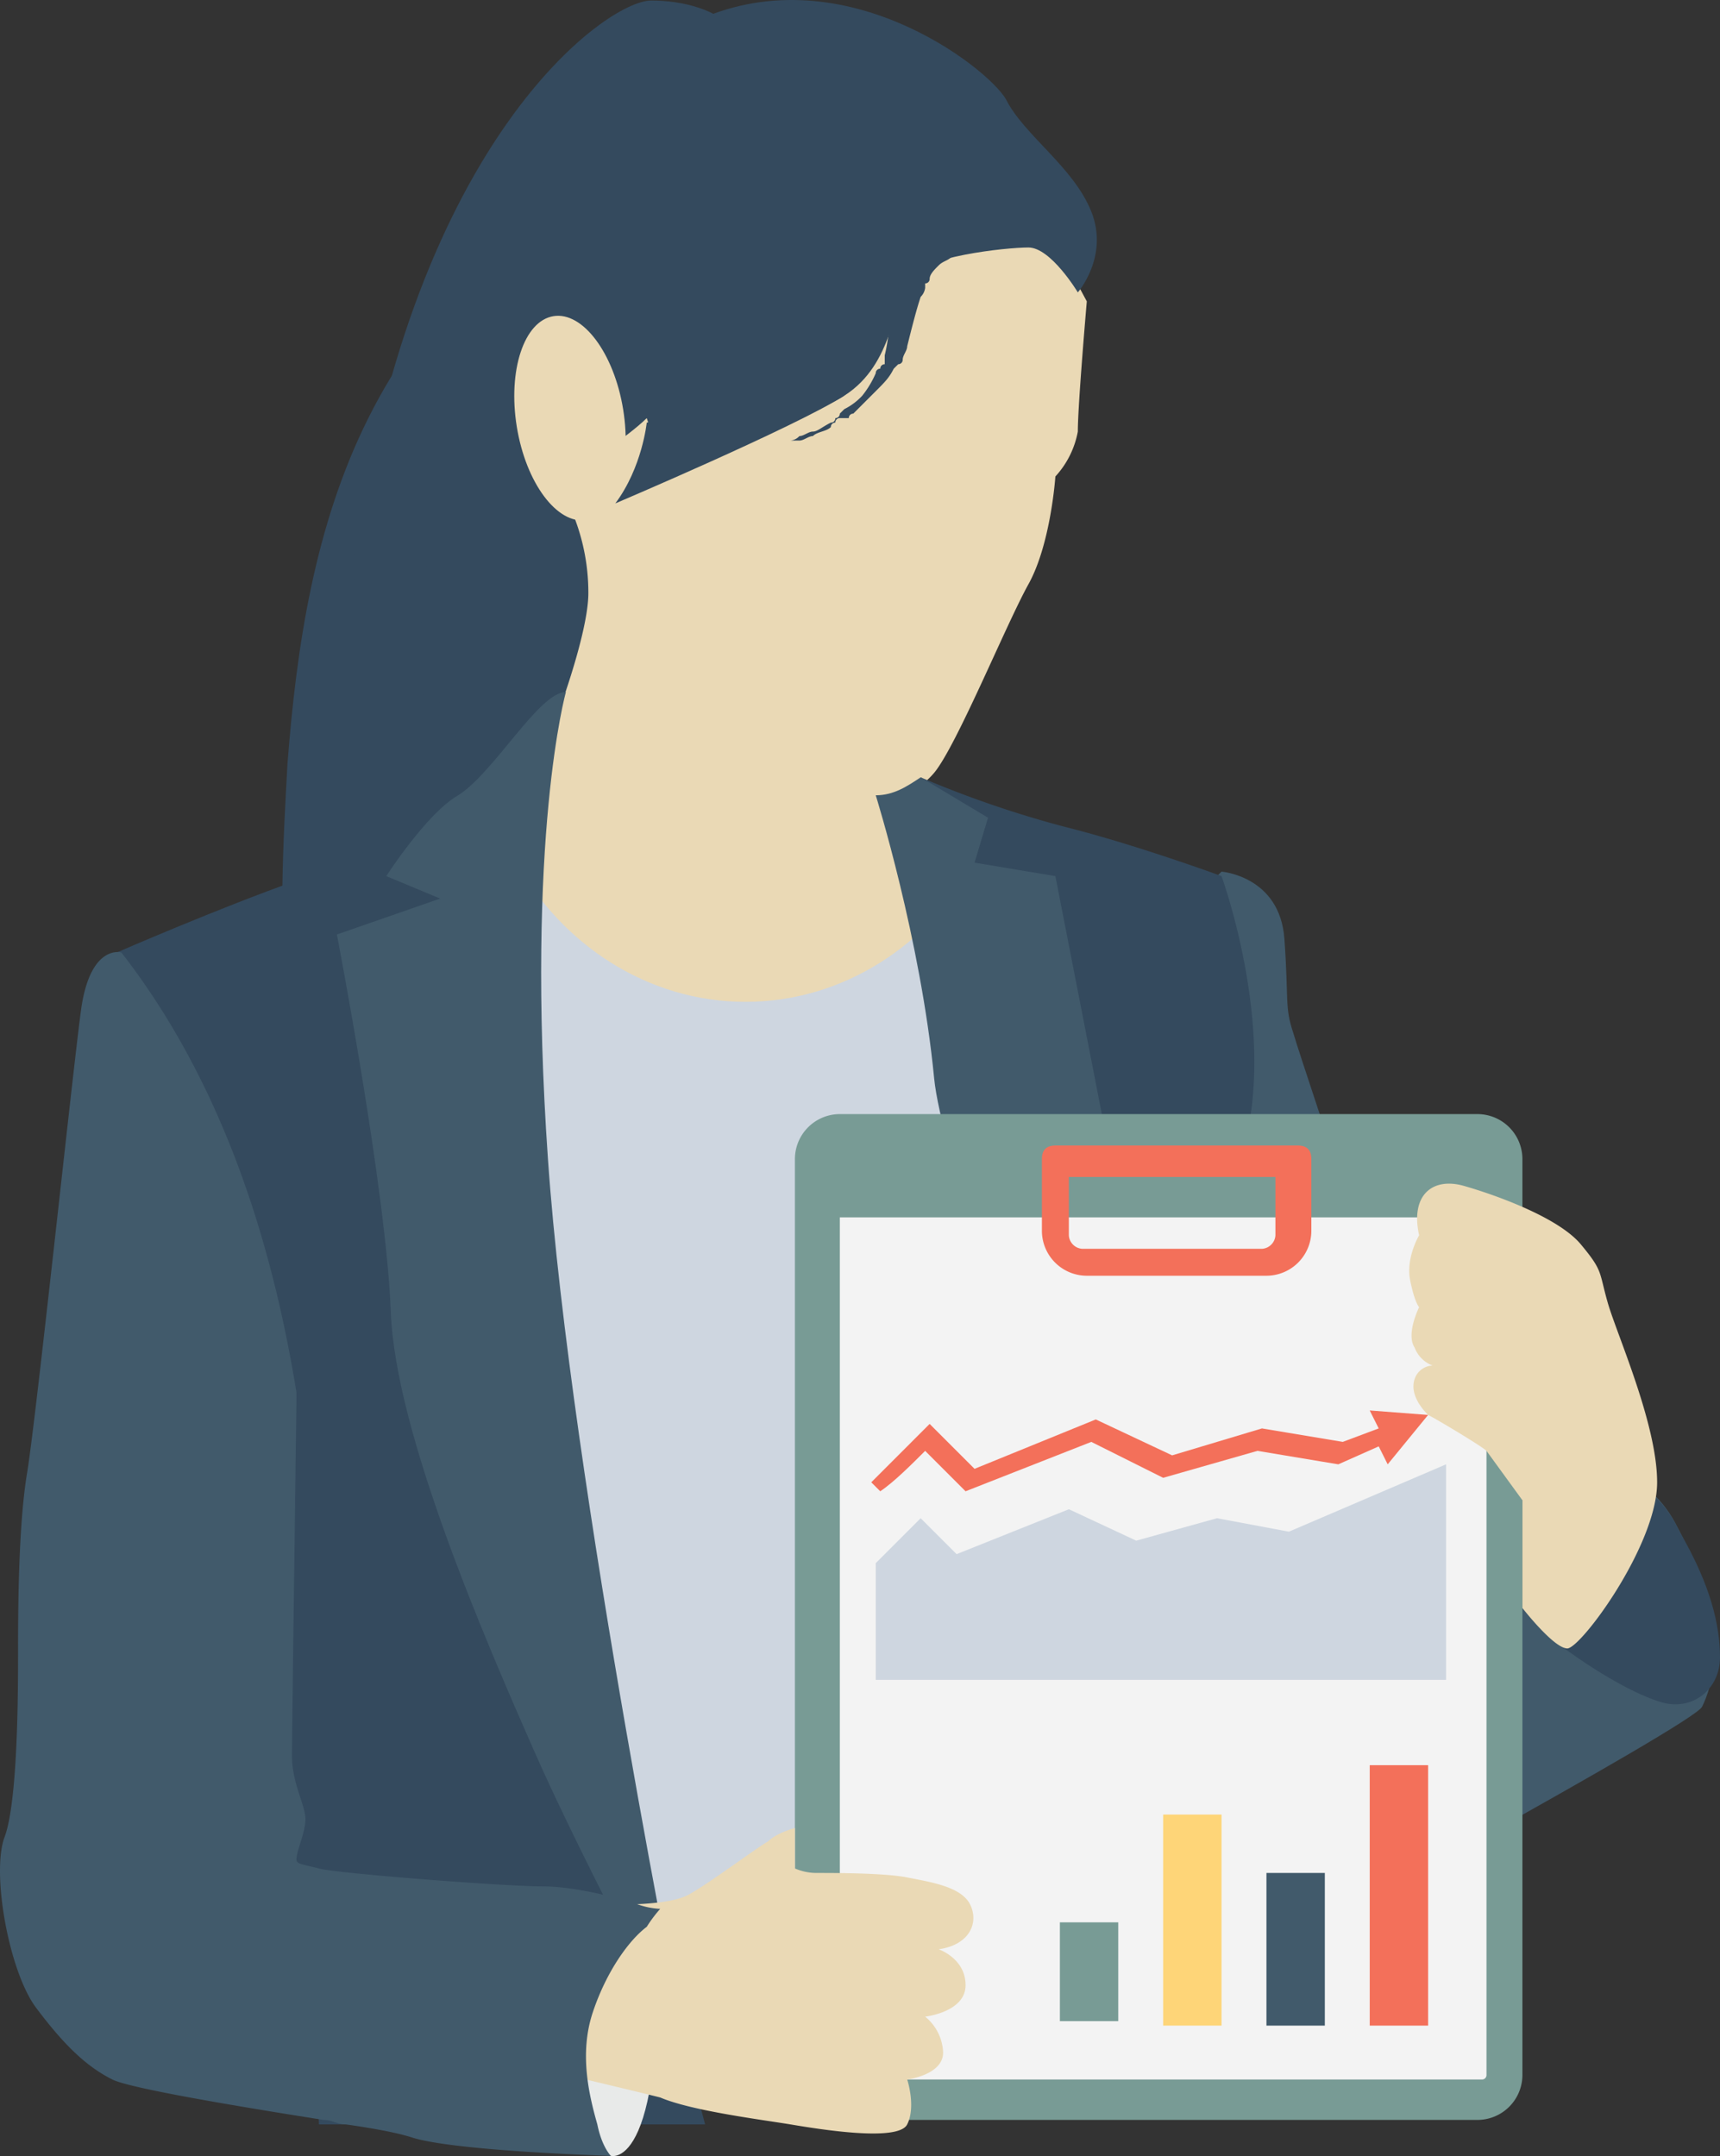
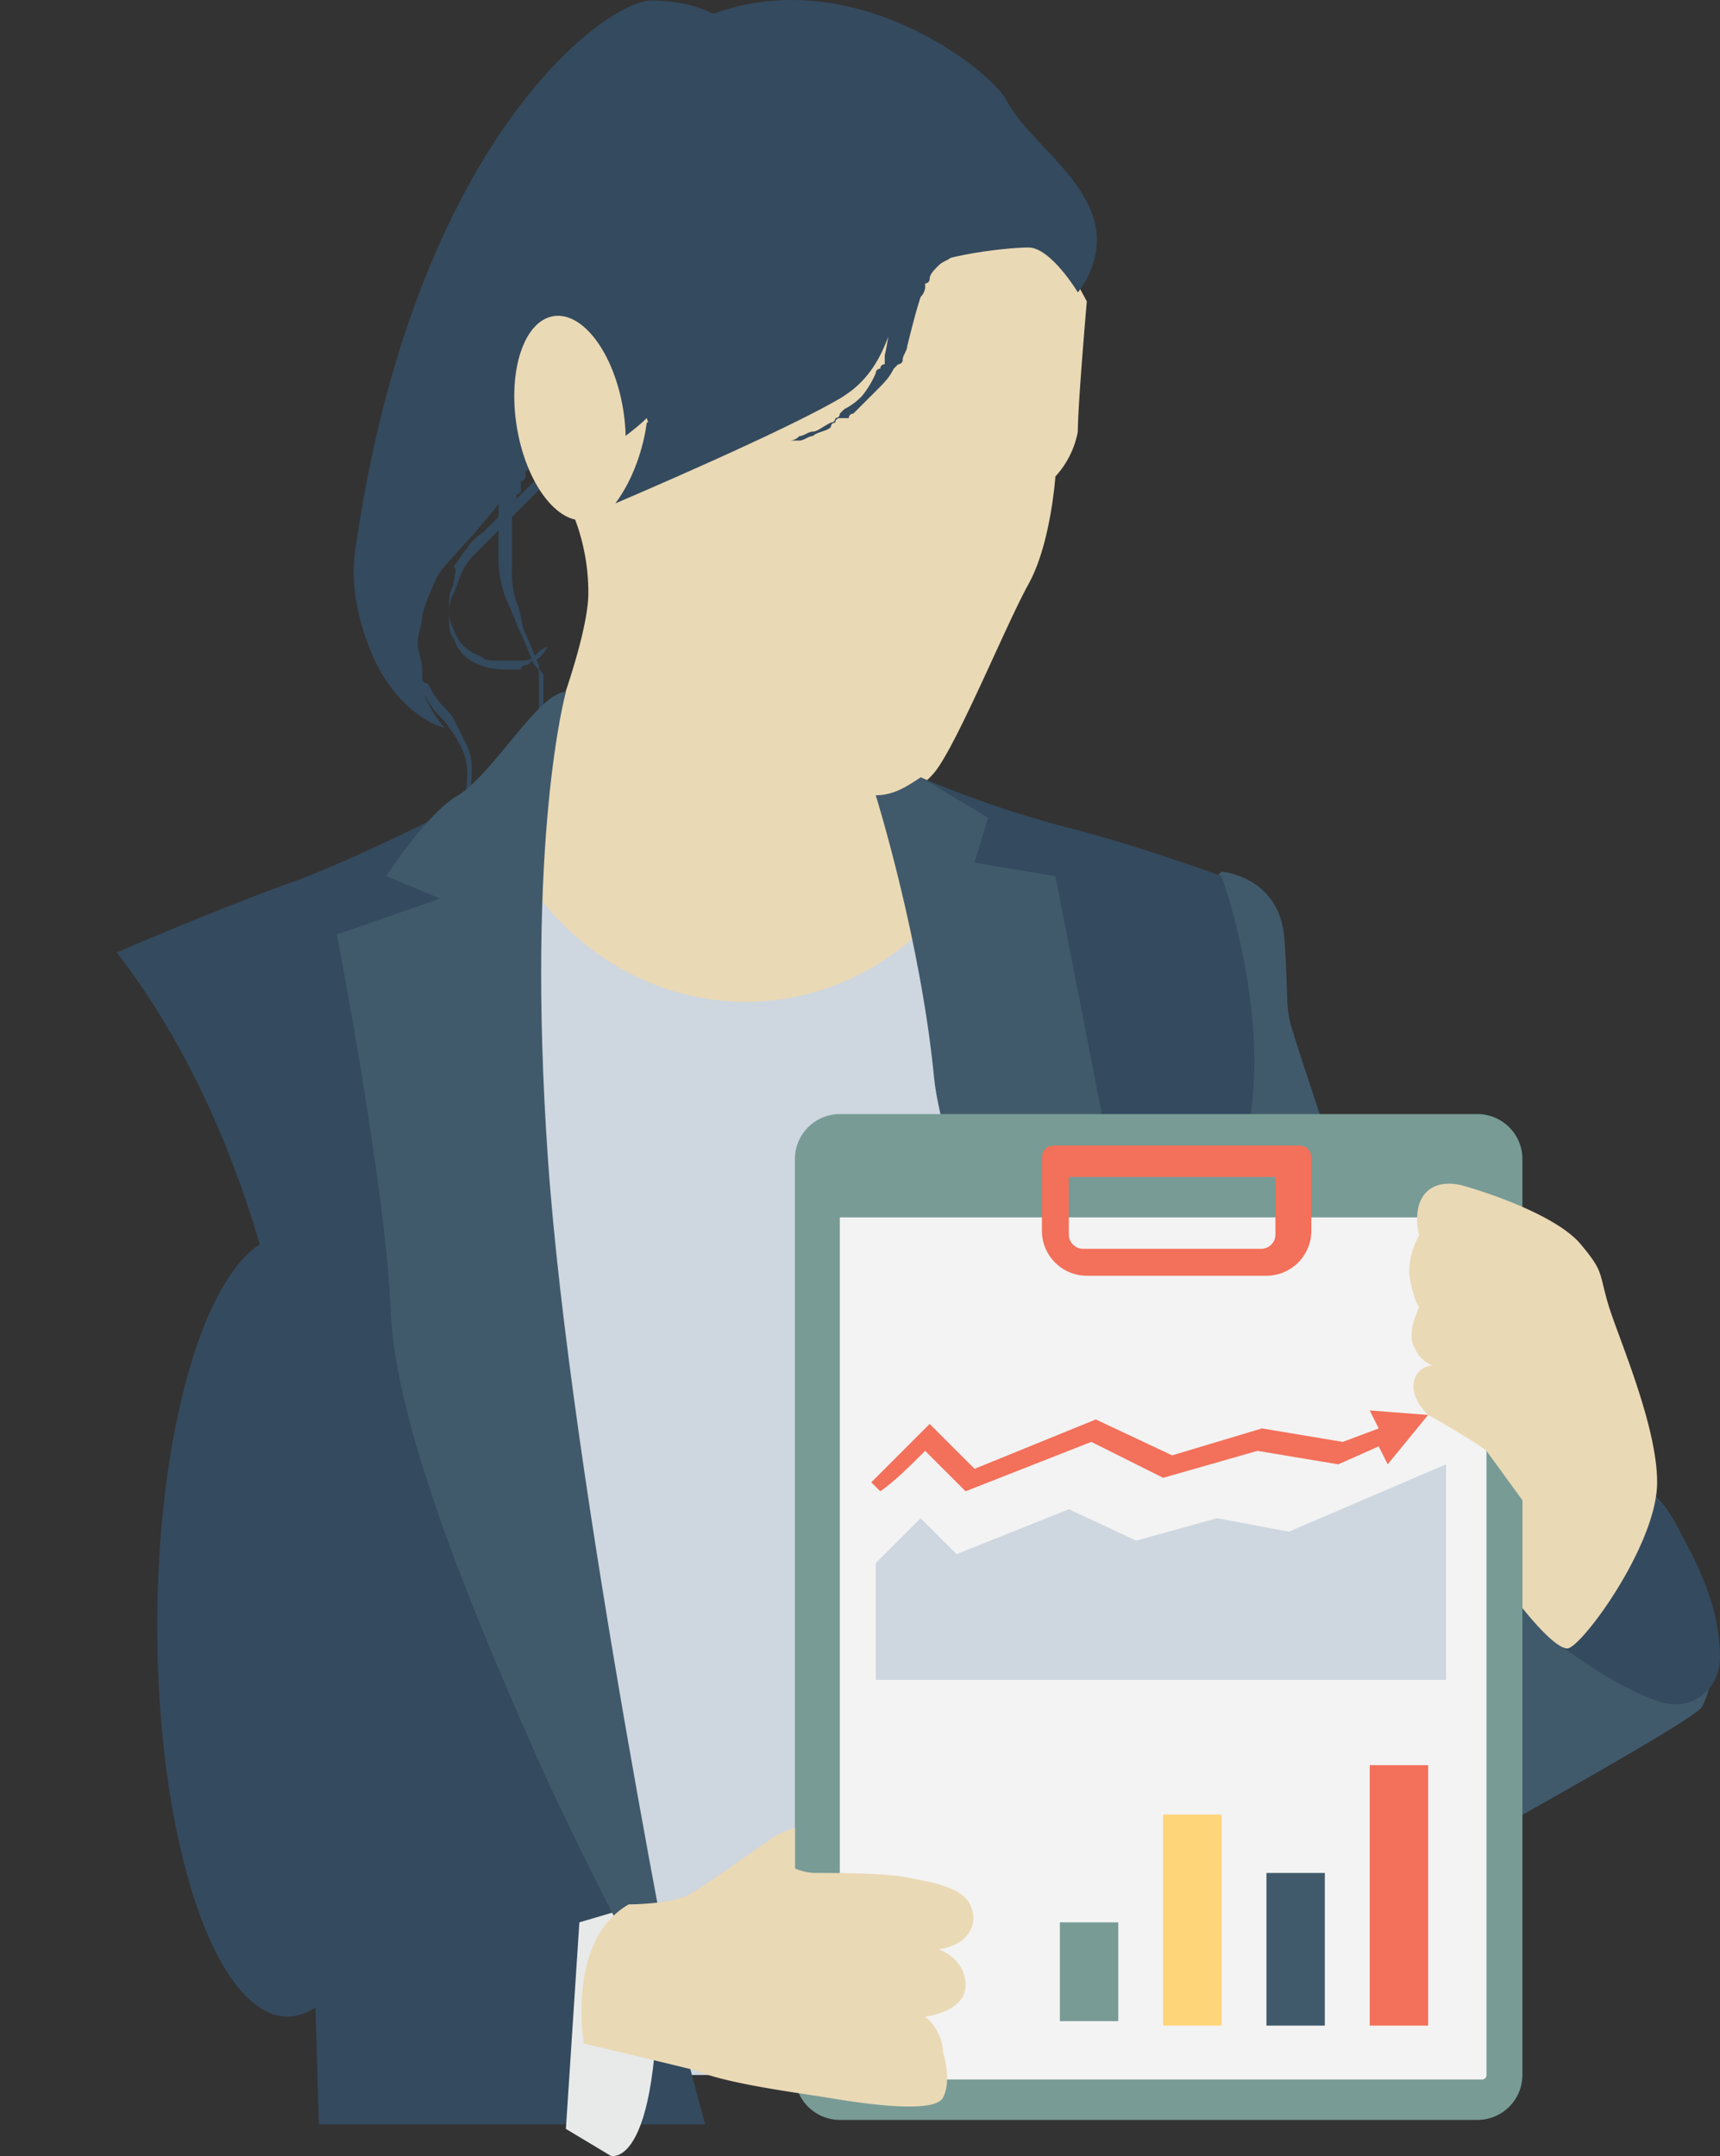
<svg xmlns="http://www.w3.org/2000/svg" width="408.554" height="512.182" viewBox="0 0 408.554 512.182">
  <rect x="0" y="0" width="408.554" height="512.182" fill="#333333" stroke="none" />
  <g id="businesswoman_02" transform="translate(-51.815 -0.001)">
-     <path id="Pfad_396" data-name="Pfad 396" d="M209.7,64.125c1.067,0,1.067,0,2.133,1.067,10.667,24.533,12.8,54.4,7.467,81.067s-18.133,51.2-37.333,69.333c-8.533,8.533-19.2,16-26.667,25.6-11.733,13.867-17.067,33.067-14.933,51.2-11.733-14.933-18.133-34.133-20.267-53.333s-1.067-38.4,0-57.6c2.133-27.733,6.4-56.533,19.2-82.133s34.133-48,61.867-54.4" fill="#344a5e" />
    <ellipse id="Ellipse_15" data-name="Ellipse 15" cx="30.933" cy="92.8" rx="30.933" ry="92.8" transform="translate(89.169 293.458)" fill="#344a5e" />
    <g id="Gruppe_161" data-name="Gruppe 161">
      <path id="Pfad_397" data-name="Pfad 397" d="M189.435,53.458c2.133,25.6-6.4,52.267-23.467,71.467-4.267,5.333-9.6,9.6-12.8,16-5.333,9.6-3.2,23.467,4.267,32-7.467-2.133-13.867-9.6-17.067-17.067s-5.333-16-4.267-24.533C149.968,33.192,195.834.125,206.5.125c7.467,0,16,2.133,20.267,7.467,4.267,6.4,2.133,13.867-2.133,20.267s-9.6,9.6-14.933,14.933c-5.333,4.267-10.667,9.6-12.8,16" fill="#344a5e" />
      <path id="Pfad_398" data-name="Pfad 398" d="M209.7,70.525l-1.067,1.067a1.045,1.045,0,0,1-1.067,1.067v1.067a1.045,1.045,0,0,1-1.067,1.067,3.721,3.721,0,0,1-1.067,2.133c0,1.067-1.067,2.133-1.067,3.2a17.194,17.194,0,0,1-4.267,7.467,1.045,1.045,0,0,1-1.067,1.067,1.045,1.045,0,0,1-1.067,1.067c0,1.067-1.067,1.067-1.067,2.133-1.067,1.067-2.133,3.2-3.2,4.267-2.133,3.2-4.267,5.333-6.4,8.533-1.067,1.067-2.133,3.2-3.2,4.267l-2.133,2.133-2.133,2.133-2.133,2.133-2.133,2.133-2.133,2.133-2.133,2.133-4.267,4.267c-1.067,1.067-3.2,2.133-4.267,4.267-1.067,1.067-2.133,3.2-3.2,4.267,1.067,1.067,0,2.133,0,4.267a9.612,9.612,0,0,0-1.067,5.333,9.612,9.612,0,0,0,1.067,5.333,9.618,9.618,0,0,0,6.4,6.4c1.067,1.067,2.133,1.067,4.267,1.067h6.4a3.721,3.721,0,0,0,2.133-1.067c1.067-1.067,2.133-2.133,3.2-2.133h0c-1.067,1.067-1.067,2.133-3.2,3.2-1.067,0-1.067,1.067-2.133,1.067a1.045,1.045,0,0,0-1.067,1.067h-2.133c-2.133,0-5.333,0-7.467-1.067a9.618,9.618,0,0,1-6.4-6.4c-1.067-1.067-1.067-3.2-1.067-5.333a9.612,9.612,0,0,1,1.067-5.333c1.067-2.133,1.067-3.2,2.133-5.333a14.718,14.718,0,0,1,3.2-4.267l4.267-4.267,4.267-4.267,2.133-2.133,2.133-2.133,2.133-2.133,2.133-2.133,2.133-2.133L186.232,110c1.067-1.067,2.133-3.2,3.2-4.267,2.133-3.2,4.267-5.333,6.4-8.533a8.084,8.084,0,0,0,2.133-4.267c0-1.067,1.067-1.067,1.067-2.133a1.045,1.045,0,0,1,1.067-1.067,1.045,1.045,0,0,1,1.067-1.067c1.067-2.133,3.2-5.333,4.267-7.467,0-1.067,1.067-2.133,1.067-3.2a3.721,3.721,0,0,1,1.067-2.133V73.727c0-1.067,0-1.067,1.067-1.067a1.045,1.045,0,0,1,1.067-1.067Z" fill="#344a5e" />
      <path id="Pfad_399" data-name="Pfad 399" d="M189.435,81.191v2.133h0v5.334a19.794,19.794,0,0,1-2.133,7.467v2.134c0,1.067-1.067,1.067-1.067,2.133-1.067,1.067-2.133,3.2-3.2,4.267,0,1.067-1.067,1.067-2.133,2.133l-2.133,2.133v1.067h0l-1.067,1.067-2.133,2.133-9.6,9.6c-3.2,3.2-6.4,6.4-8.533,10.667s-4.267,8.533-5.333,12.8c0,2.133-1.067,4.267-1.067,6.4s1.067,4.267,1.067,6.4v2.134a1.045,1.045,0,0,0,1.067,1.067c1.067,1.067,1.067,2.133,2.133,3.2,1.067,2.133,3.2,3.2,4.267,5.333s2.133,4.267,3.2,6.4a13.525,13.525,0,0,1,1.067,6.4,21.5,21.5,0,0,1-3.2,11.733v1.067h0a1.045,1.045,0,0,1-1.067,1.067,1.045,1.045,0,0,1-1.067,1.067l-1.067,1.067-3.2,3.2c-1.067,1.067-2.133,2.133-3.2,2.133a3.918,3.918,0,0,1-3.2,1.067,8.061,8.061,0,0,1-4.267,1.067h0c1.067,0,3.2,0,4.267-1.067,1.067,0,2.133-1.067,3.2-1.067,1.067-1.067,2.133-1.067,3.2-2.133l3.2-3.2a106184166980897.05,106184166980897.05,0,0,1,2.134-2.134,1.045,1.045,0,0,1,1.067-1.067h0v-1.067a37.888,37.888,0,0,0,2.133-10.667,13.525,13.525,0,0,0-1.067-6.4,23.306,23.306,0,0,0-3.2-5.333c-1.067-2.133-3.2-3.2-4.267-5.333-1.067-1.067-1.067-2.133-2.133-3.2l-1.067-1.067v-2.134a15.413,15.413,0,0,1-2.133-7.467v-7.467c1.067-5.333,3.2-9.6,5.333-13.867s5.333-7.467,8.533-10.667a68.987,68.987,0,0,0,8.533-9.6l2.133-2.133,1.067-1.067h0v-1.067l2.133-2.133c0-1.067,1.067-1.067,1.067-2.133a8.084,8.084,0,0,0,2.133-4.267c0-1.067,1.067-1.067,1.067-2.133V95.057c1.067-2.133,1.067-5.333,1.067-6.4v-3.2h0V83.324Z" fill="#344a5e" />
      <path id="Pfad_400" data-name="Pfad 400" d="M186.235,101.458h0c-1.067,1.067-1.067,1.067-2.133,1.067h-1.067l-1.067,1.067-1.067,1.067c0,1.067-1.067,1.067-1.067,2.133-1.067,1.067-2.133,3.2-3.2,4.267v2.134a1.045,1.045,0,0,1-1.067,1.067v2.134a1.045,1.045,0,0,1-1.067,1.067c0,1.067,0,1.067-1.067,2.133v14.934a23.478,23.478,0,0,0,1.067,8.533c1.067,2.133,1.067,5.333,2.133,7.467s2.133,5.333,3.2,7.467c0,1.067,0,1.067,1.067,2.133v12.8c0,2.133-1.067,4.267-1.067,5.333s0,1.067-1.067,2.133c0,1.067,0,1.067-1.067,2.133,0,1.067,0,1.067-1.067,1.067a1.045,1.045,0,0,1-1.067,1.067v-1.067a1.045,1.045,0,0,1,1.067-1.067c0-1.067,0-1.067,1.067-2.133,0-1.067,0-1.067,1.067-2.133,0-2.133,1.067-3.2,1.067-5.333v-12.8c0-1.067,0-1.067-1.067-2.133-1.067-2.133-2.133-5.333-3.2-7.467s-2.133-5.333-3.2-7.467a25.628,25.628,0,0,1-2.133-10.667V117.46c0-1.067,0-1.067,1.067-2.133,0-1.067,0-1.067,1.067-2.133V111.06a1.045,1.045,0,0,1,1.067-1.067v-2.134c1.067-2.133,2.133-3.2,3.2-5.333,1.067-1.067,1.067-1.067,1.067-2.133a1.045,1.045,0,0,1,1.067-1.067l1.067-1.067H180.9l1.067-1.067,1.067-1.067Z" fill="#344a5e" />
    </g>
    <path id="Pfad_401" data-name="Pfad 401" d="M187.3,120.658a49.562,49.562,0,0,1,4.267,20.267c0,11.733-11.733,42.667-18.133,53.333l-6.4,10.667L232.1,367.058l59.733-140.8L260.9,189.991a18.027,18.027,0,0,0,12.8-6.4c5.333-6.4,17.067-35.2,22.4-44.8s6.4-25.6,6.4-25.6a21.547,21.547,0,0,0,5.333-10.667c0-6.4,2.133-30.933,2.133-30.933L302.5,57.724,260.9,37.457C259.835,35.325,174.5,80.125,187.3,120.658Z" fill="#ead9b5" />
    <path id="Pfad_402" data-name="Pfad 402" d="M188.369,112.125s12.8-8.533,17.067-12.8c0,0,3.2,8.533-1.067,10.667,0,0,36.267-8.533,48-16S264.1,71.592,267.3,66.259s23.467-7.467,28.8-7.467,11.733,10.667,11.733,10.667,7.467-8.533,3.2-19.2-16-18.133-20.267-26.667C286.5,16.125,251.3-11.608,216.1,5.459s-40.533,54.4-41.6,61.867S188.369,112.125,188.369,112.125Z" fill="#344a5e" />
    <ellipse id="Ellipse_16" data-name="Ellipse 16" cx="24.533" cy="12.8" rx="24.533" ry="12.8" transform="matrix(-0.16, -0.987, 0.987, -0.16, 178.494, 125.583)" fill="#ead9b5" />
    <g id="Gruppe_162" data-name="Gruppe 162">
      <path id="Pfad_403" data-name="Pfad 403" d="M252.369,93.991c-11.733,7.467-54.4,25.6-54.4,25.6,6.4-8.533,7.467-19.2,7.467-19.2Z" fill="#344a5e" />
      <path id="Pfad_404" data-name="Pfad 404" d="M281.169,59.858h-2.134a1.045,1.045,0,0,0-1.067,1.067c-1.067,1.067-2.133,1.067-3.2,2.133s-2.133,2.133-2.133,3.2a1.045,1.045,0,0,1-1.067,1.067v1.067a3.721,3.721,0,0,1-1.067,2.133c-1.067,3.2-2.133,7.467-3.2,11.733,0,1.067-1.067,2.133-1.067,3.2a1.045,1.045,0,0,1-1.067,1.067L264.1,87.592c-1.067,2.133-2.133,3.2-4.267,5.333L254.5,98.258a1.045,1.045,0,0,0-1.067,1.067H251.3a1.045,1.045,0,0,0-1.067,1.067,1.045,1.045,0,0,0-1.067,1.067c-1.067,1.067-3.2,1.067-4.267,2.133-1.067,0-2.133,1.067-3.2,1.067h-2.133a3.3,3.3,0,0,0,2.133-1.067c1.067,0,2.133-1.067,3.2-1.067s2.133-1.067,4.267-2.133a1.045,1.045,0,0,0,1.067-1.067,1.045,1.045,0,0,0,1.067-1.067h0l1.067-1.067a14.737,14.737,0,0,0,4.267-3.2,23.329,23.329,0,0,0,3.2-5.333,1.045,1.045,0,0,1,1.067-1.067,1.045,1.045,0,0,1,1.067-1.067h0V84.39c1.067-4.267,1.067-8.533,2.133-11.733,0-1.067,1.067-2.133,1.067-3.2V68.39a1.045,1.045,0,0,1,1.067-1.067c1.067-2.133,2.133-3.2,3.2-5.333l3.2-3.2c1.067,0,1.067-1.067,2.133-1.067s1.067-1.067,2.133-1.067h4.268Z" fill="#344a5e" />
    </g>
    <path id="Pfad_405" data-name="Pfad 405" d="M308.9,204.925v288H171.3v-288h3.2c10.667,19.2,30.933,33.067,54.4,33.067s43.733-13.867,54.4-33.067h25.6Z" fill="#ced6e0" />
    <path id="Pfad_406" data-name="Pfad 406" d="M121.169,329.725c2.133,25.6,6.4,174.933,6.4,174.933H219.3l-4.267-16s-59.733-176-59.733-214.4,14.933-72.533,14.933-72.533l-4.267-12.8s-26.667,13.867-43.733,20.267c-18.133,6.4-42.667,17.067-42.667,17.067C100.9,253.991,114.769,290.258,121.169,329.725Z" fill="#344a5e" />
    <path id="Pfad_407" data-name="Pfad 407" d="M196.9,512.125s13.867,4.267,10.667-60.8l-18.133,5.333-3.2,49.067Z" fill="#e8eae9" />
    <path id="Pfad_408" data-name="Pfad 408" d="M338.769,210.258l3.2-3.2s13.867,1.067,14.933,16,0,16,2.133,22.4c2.133,7.467,34.133,102.4,34.133,102.4s42.667-11.733,56.533,13.867,8.533,39.467,6.4,43.733-104.533,59.733-104.533,59.733L337.7,341.458Z" fill="#415a6b" />
    <path id="Pfad_409" data-name="Pfad 409" d="M270.5,184.658a249.245,249.245,0,0,0,34.133,11.733c17.067,4.267,37.333,11.733,37.333,11.733s11.733,32,6.4,59.733,4.267,198.4,4.267,198.4h-6.4l-70.4-254.933Z" fill="#344a5e" />
    <path id="Pfad_410" data-name="Pfad 410" d="M270.5,184.658l16,9.6-3.2,10.667,19.2,3.2s18.133,92.8,24.533,125.867,19.2,132.267,19.2,132.267S276.9,289.192,273.7,256.126s-13.867-67.2-13.867-67.2C264.1,188.925,267.3,186.791,270.5,184.658Z" fill="#415a6b" />
    <path id="Pfad_411" data-name="Pfad 411" d="M418.769,345.725h0c-1.067,9.6-3.2,32,3.2,44.8,0,0,13.867,10.667,24.533,13.867,7.467,2.133,13.867-3.2,13.867-10.667s-2.133-17.067-9.6-29.867C444.369,349.991,430.5,346.792,418.769,345.725Z" fill="#344a5e" />
    <path id="Pfad_412" data-name="Pfad 412" d="M413.435,275.325v217.6a10.689,10.689,0,0,1-10.667,10.667H251.3a10.689,10.689,0,0,1-10.667-10.667v-217.6A10.689,10.689,0,0,1,251.3,264.658H402.769A10.688,10.688,0,0,1,413.435,275.325Z" fill="#789b95" />
    <path id="Pfad_413" data-name="Pfad 413" d="M251.3,289.191V492.924a1.045,1.045,0,0,0,1.067,1.067H403.836a1.045,1.045,0,0,0,1.067-1.067V289.191Z" fill="#f3f3f3" />
    <path id="Pfad_414" data-name="Pfad 414" d="M352.635,303.058H309.968A10.69,10.69,0,0,1,299.3,292.391V275.324q0-3.2,3.2-3.2h57.6q3.2,0,3.2,3.2v17.067A10.688,10.688,0,0,1,352.635,303.058ZM305.7,279.591v13.867a3.406,3.406,0,0,0,3.2,3.2h42.667a3.406,3.406,0,0,0,3.2-3.2V279.591Z" fill="#f3705a" />
    <path id="Pfad_415" data-name="Pfad 415" d="M413.435,381.991s7.467,9.6,10.667,9.6,21.333-24.533,21.333-39.467c0-13.867-9.6-35.2-11.733-42.667s-1.067-7.467-6.4-13.867-20.267-11.733-27.733-13.867-12.8,2.133-10.667,11.733c0,0-3.2,5.333-2.133,10.667s2.133,6.4,2.133,6.4-3.2,6.4-1.067,9.6a7.287,7.287,0,0,0,4.267,4.267,4.665,4.665,0,0,0-4.267,3.2c-1.067,3.2,1.067,6.4,3.2,8.533,2.133,1.067,12.8,7.467,13.867,8.533l8.533,11.733C413.435,355.325,413.435,381.991,413.435,381.991Z" fill="#ead9b5" />
    <path id="Pfad_416" data-name="Pfad 416" d="M186.235,164.391s-9.6,34.133-4.267,110.933,33.067,213.333,33.067,213.333S190.5,442.79,178.768,416.124,145.7,340.391,144.635,311.591s-12.8-89.6-12.8-89.6l24.533-8.533-12.8-5.333s9.6-14.933,17.067-19.2C169.169,183.591,179.835,164.391,186.235,164.391Z" fill="#415a6b" />
-     <path id="Pfad_417" data-name="Pfad 417" d="M201.169,452.392s9.6,0,13.867-2.133,17.067-11.733,19.2-12.8c2.133-2.133,6.4-3.2,6.4-3.2v9.6a12.936,12.936,0,0,0,5.333,1.067c4.267,0,16,0,21.333,1.067s12.8,2.133,14.933,6.4,0,9.6-7.467,10.667c0,0,6.4,2.133,6.4,8.533s-9.6,7.467-9.6,7.467a11.518,11.518,0,0,1,4.267,8.533c0,5.333-8.533,6.4-8.533,6.4s2.133,6.4,0,10.667-21.333,1.067-27.733,0-23.467-3.2-30.933-6.4c-8.533-2.133-26.667-6.4-26.667-6.4S186.235,460.925,201.169,452.392Z" fill="#ead9b5" />
-     <path id="Pfad_418" data-name="Pfad 418" d="M192.635,477.991c-3.2,9.6-1.067,19.2,1.067,26.667,1.067,5.333,3.2,7.467,3.2,7.467s-36.267-1.067-46.933-4.267q-4.8-1.6-16-3.2c-2.133,0-3.2-1.067-5.333-1.067-20.267-3.2-45.867-7.467-50.133-9.6-6.4-3.2-11.733-8.533-18.133-17.067s-10.667-32-7.467-40.533,3.2-35.2,3.2-43.733,0-29.867,2.133-42.667,10.667-93.867,12.8-109.867,9.6-13.867,9.6-13.867c22.4,28.8,35.2,65.067,41.6,104.533v1.067h0c0,2.133-1.067,78.933-1.067,85.333s3.2,11.733,3.2,14.933-2.133,7.467-2.133,9.6c0,1.067,1.067,1.067,5.333,2.133,3.2,1.067,43.733,4.267,53.333,4.267,6.4,0,16,2.133,22.4,4.267a18.663,18.663,0,0,0,5.333,1.067,31.543,31.543,0,0,0-3.2,4.267C201.169,460.925,195.835,468.392,192.635,477.991Z" fill="#415a6b" />
+     <path id="Pfad_417" data-name="Pfad 417" d="M201.169,452.392s9.6,0,13.867-2.133,17.067-11.733,19.2-12.8c2.133-2.133,6.4-3.2,6.4-3.2v9.6a12.936,12.936,0,0,0,5.333,1.067c4.267,0,16,0,21.333,1.067s12.8,2.133,14.933,6.4,0,9.6-7.467,10.667c0,0,6.4,2.133,6.4,8.533s-9.6,7.467-9.6,7.467a11.518,11.518,0,0,1,4.267,8.533s2.133,6.4,0,10.667-21.333,1.067-27.733,0-23.467-3.2-30.933-6.4c-8.533-2.133-26.667-6.4-26.667-6.4S186.235,460.925,201.169,452.392Z" fill="#ead9b5" />
    <path id="Pfad_419" data-name="Pfad 419" d="M395.3,347.858v51.2H259.835V371.325L270.5,360.658l8.533,8.533L305.7,358.524l16,7.467,19.2-5.333,17.067,3.2Z" fill="#ced6e0" />
    <rect id="Rechteck_689" data-name="Rechteck 689" width="13.867" height="61.867" transform="translate(377.169 419.325)" fill="#f3705a" />
    <rect id="Rechteck_690" data-name="Rechteck 690" width="13.867" height="36.267" transform="translate(352.635 444.925)" fill="#415a6b" />
    <rect id="Rechteck_691" data-name="Rechteck 691" width="13.867" height="50.133" transform="translate(328.102 431.058)" fill="#fed578" />
    <rect id="Rechteck_692" data-name="Rechteck 692" width="13.867" height="23.467" transform="translate(303.569 456.658)" fill="#789b95" />
    <path id="Pfad_420" data-name="Pfad 420" d="M391.035,336.125l-9.6,11.733-2.133-4.267-9.6,4.267-19.2-3.2-22.4,6.4-17.067-8.533-29.867,11.733-9.6-9.6c-3.2,3.2-7.467,7.467-10.667,9.6l-2.133-2.133L270.5,340.392l2.133-2.133L283.3,348.926l28.8-11.733,18.133,8.533,21.333-6.4,19.2,3.2,8.533-3.2-2.133-4.267Z" fill="#f3705a" />
  </g>
</svg>